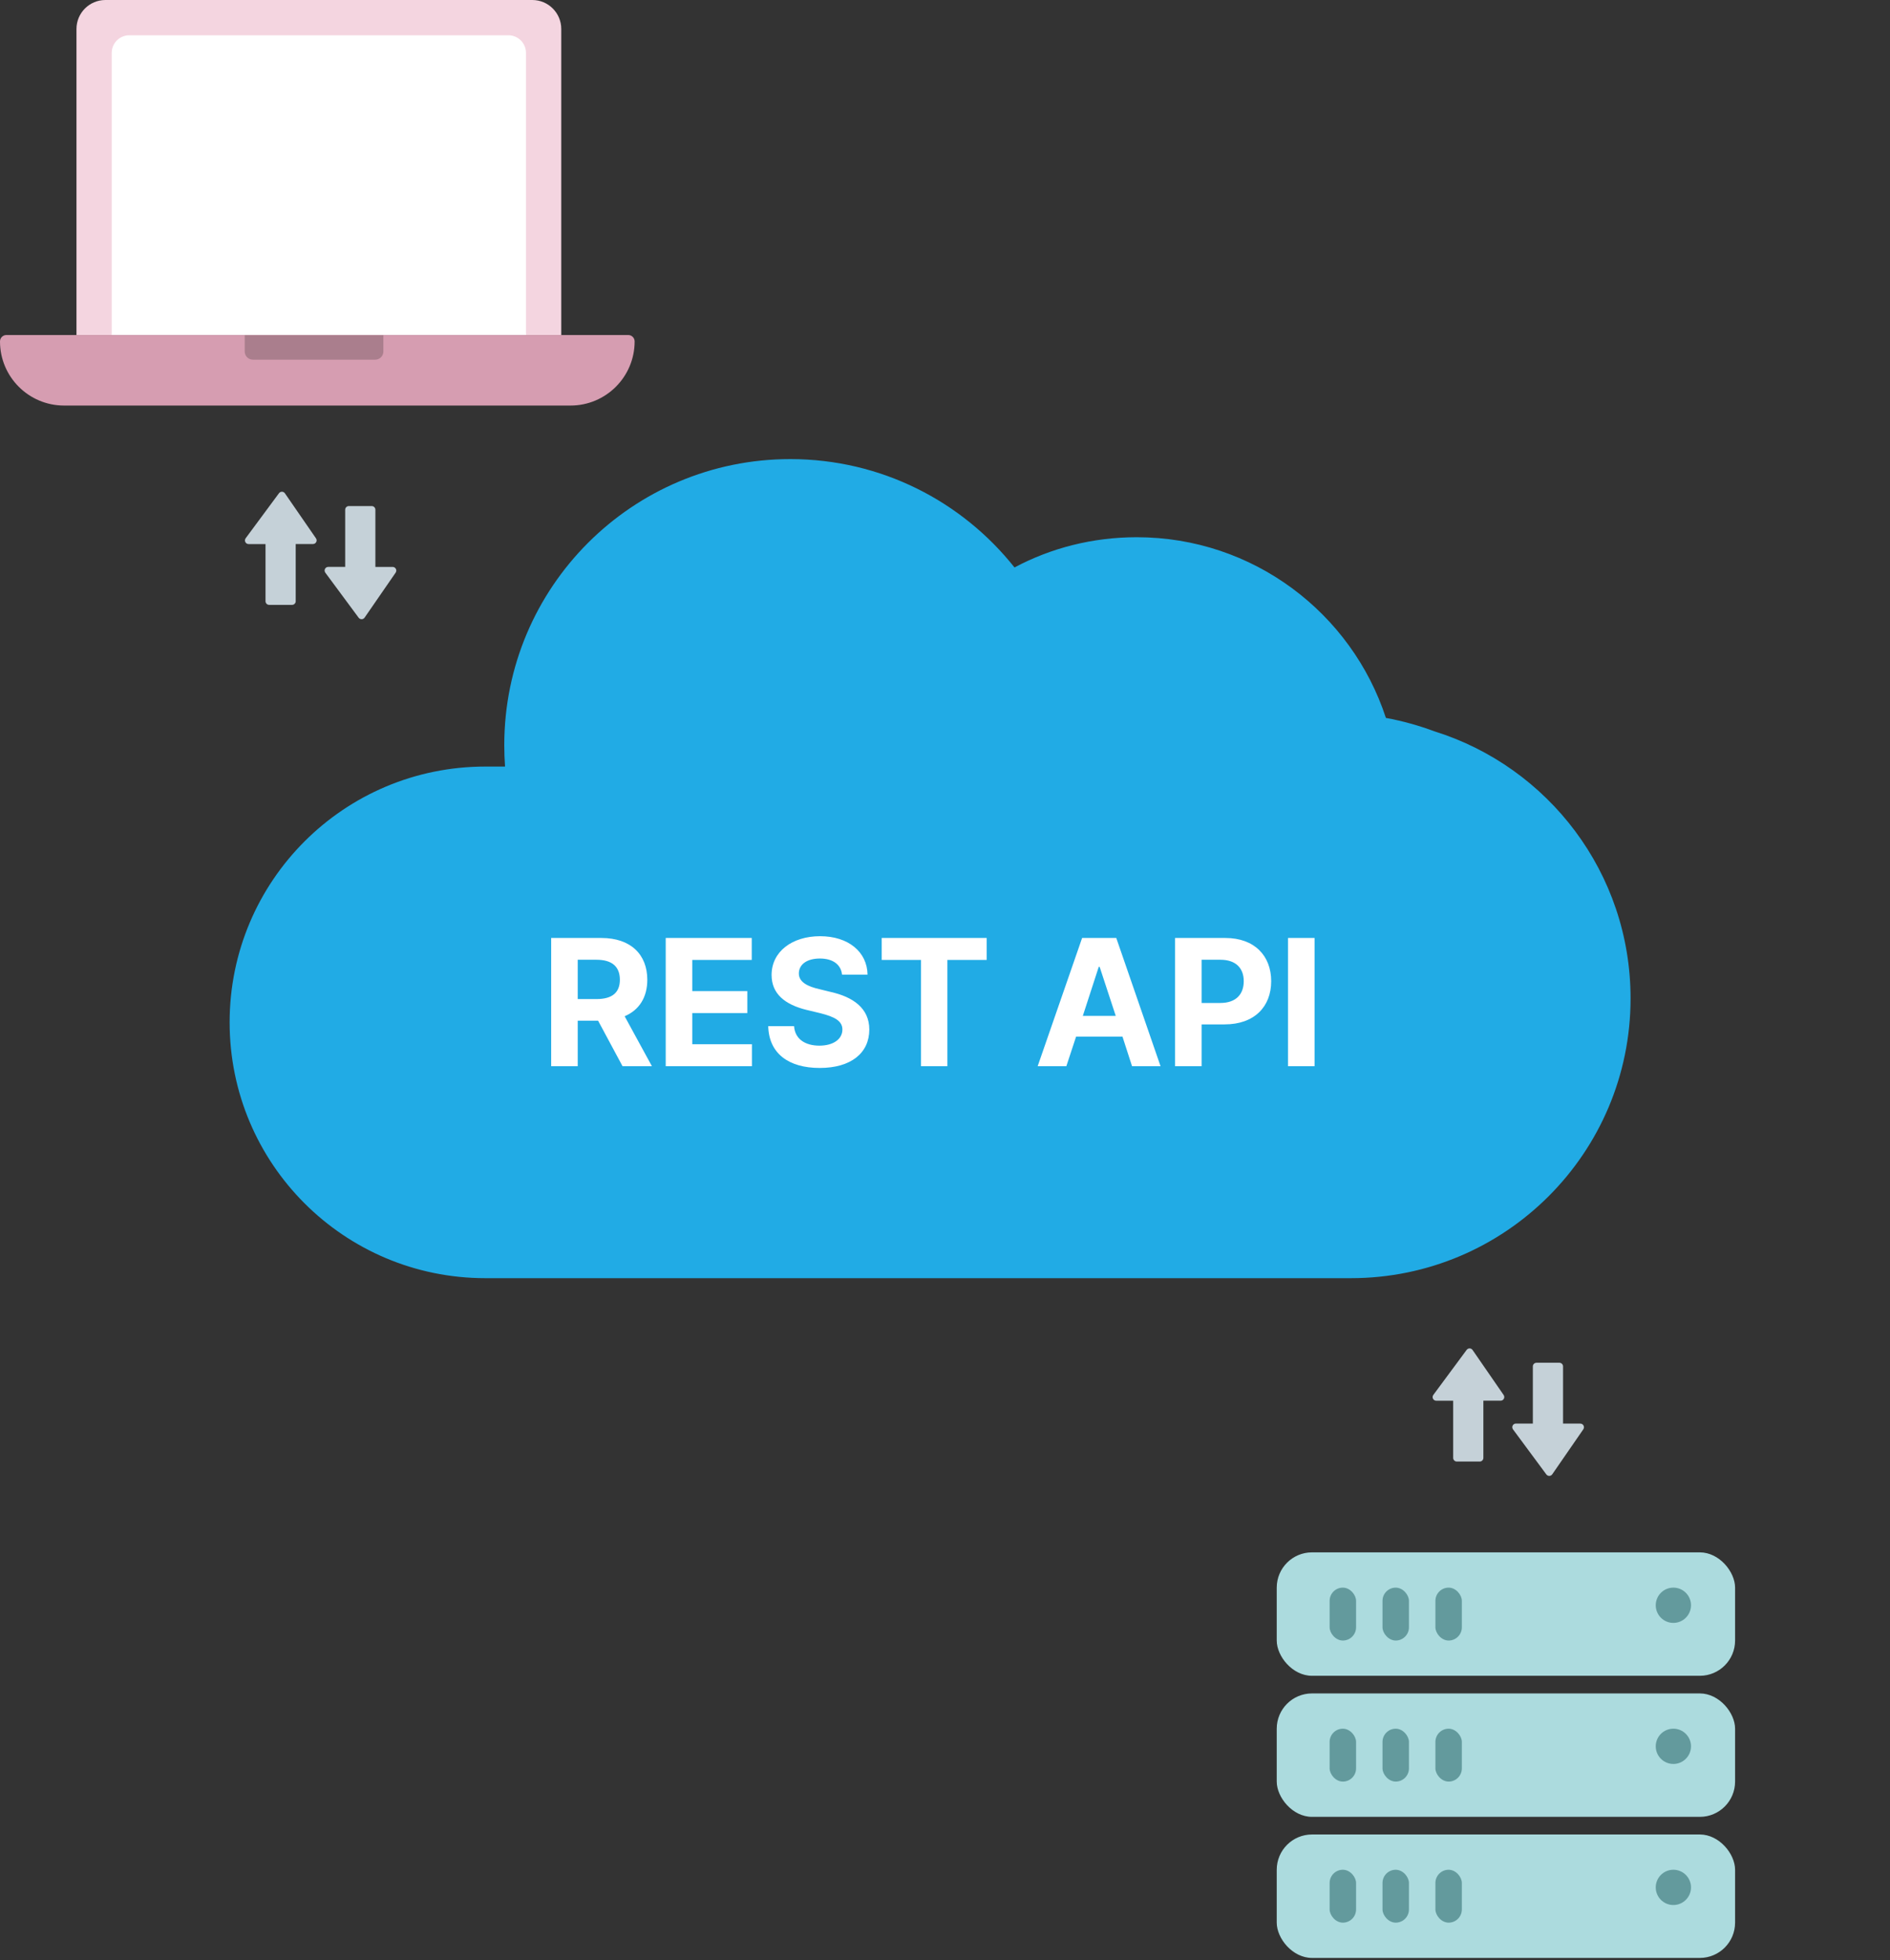
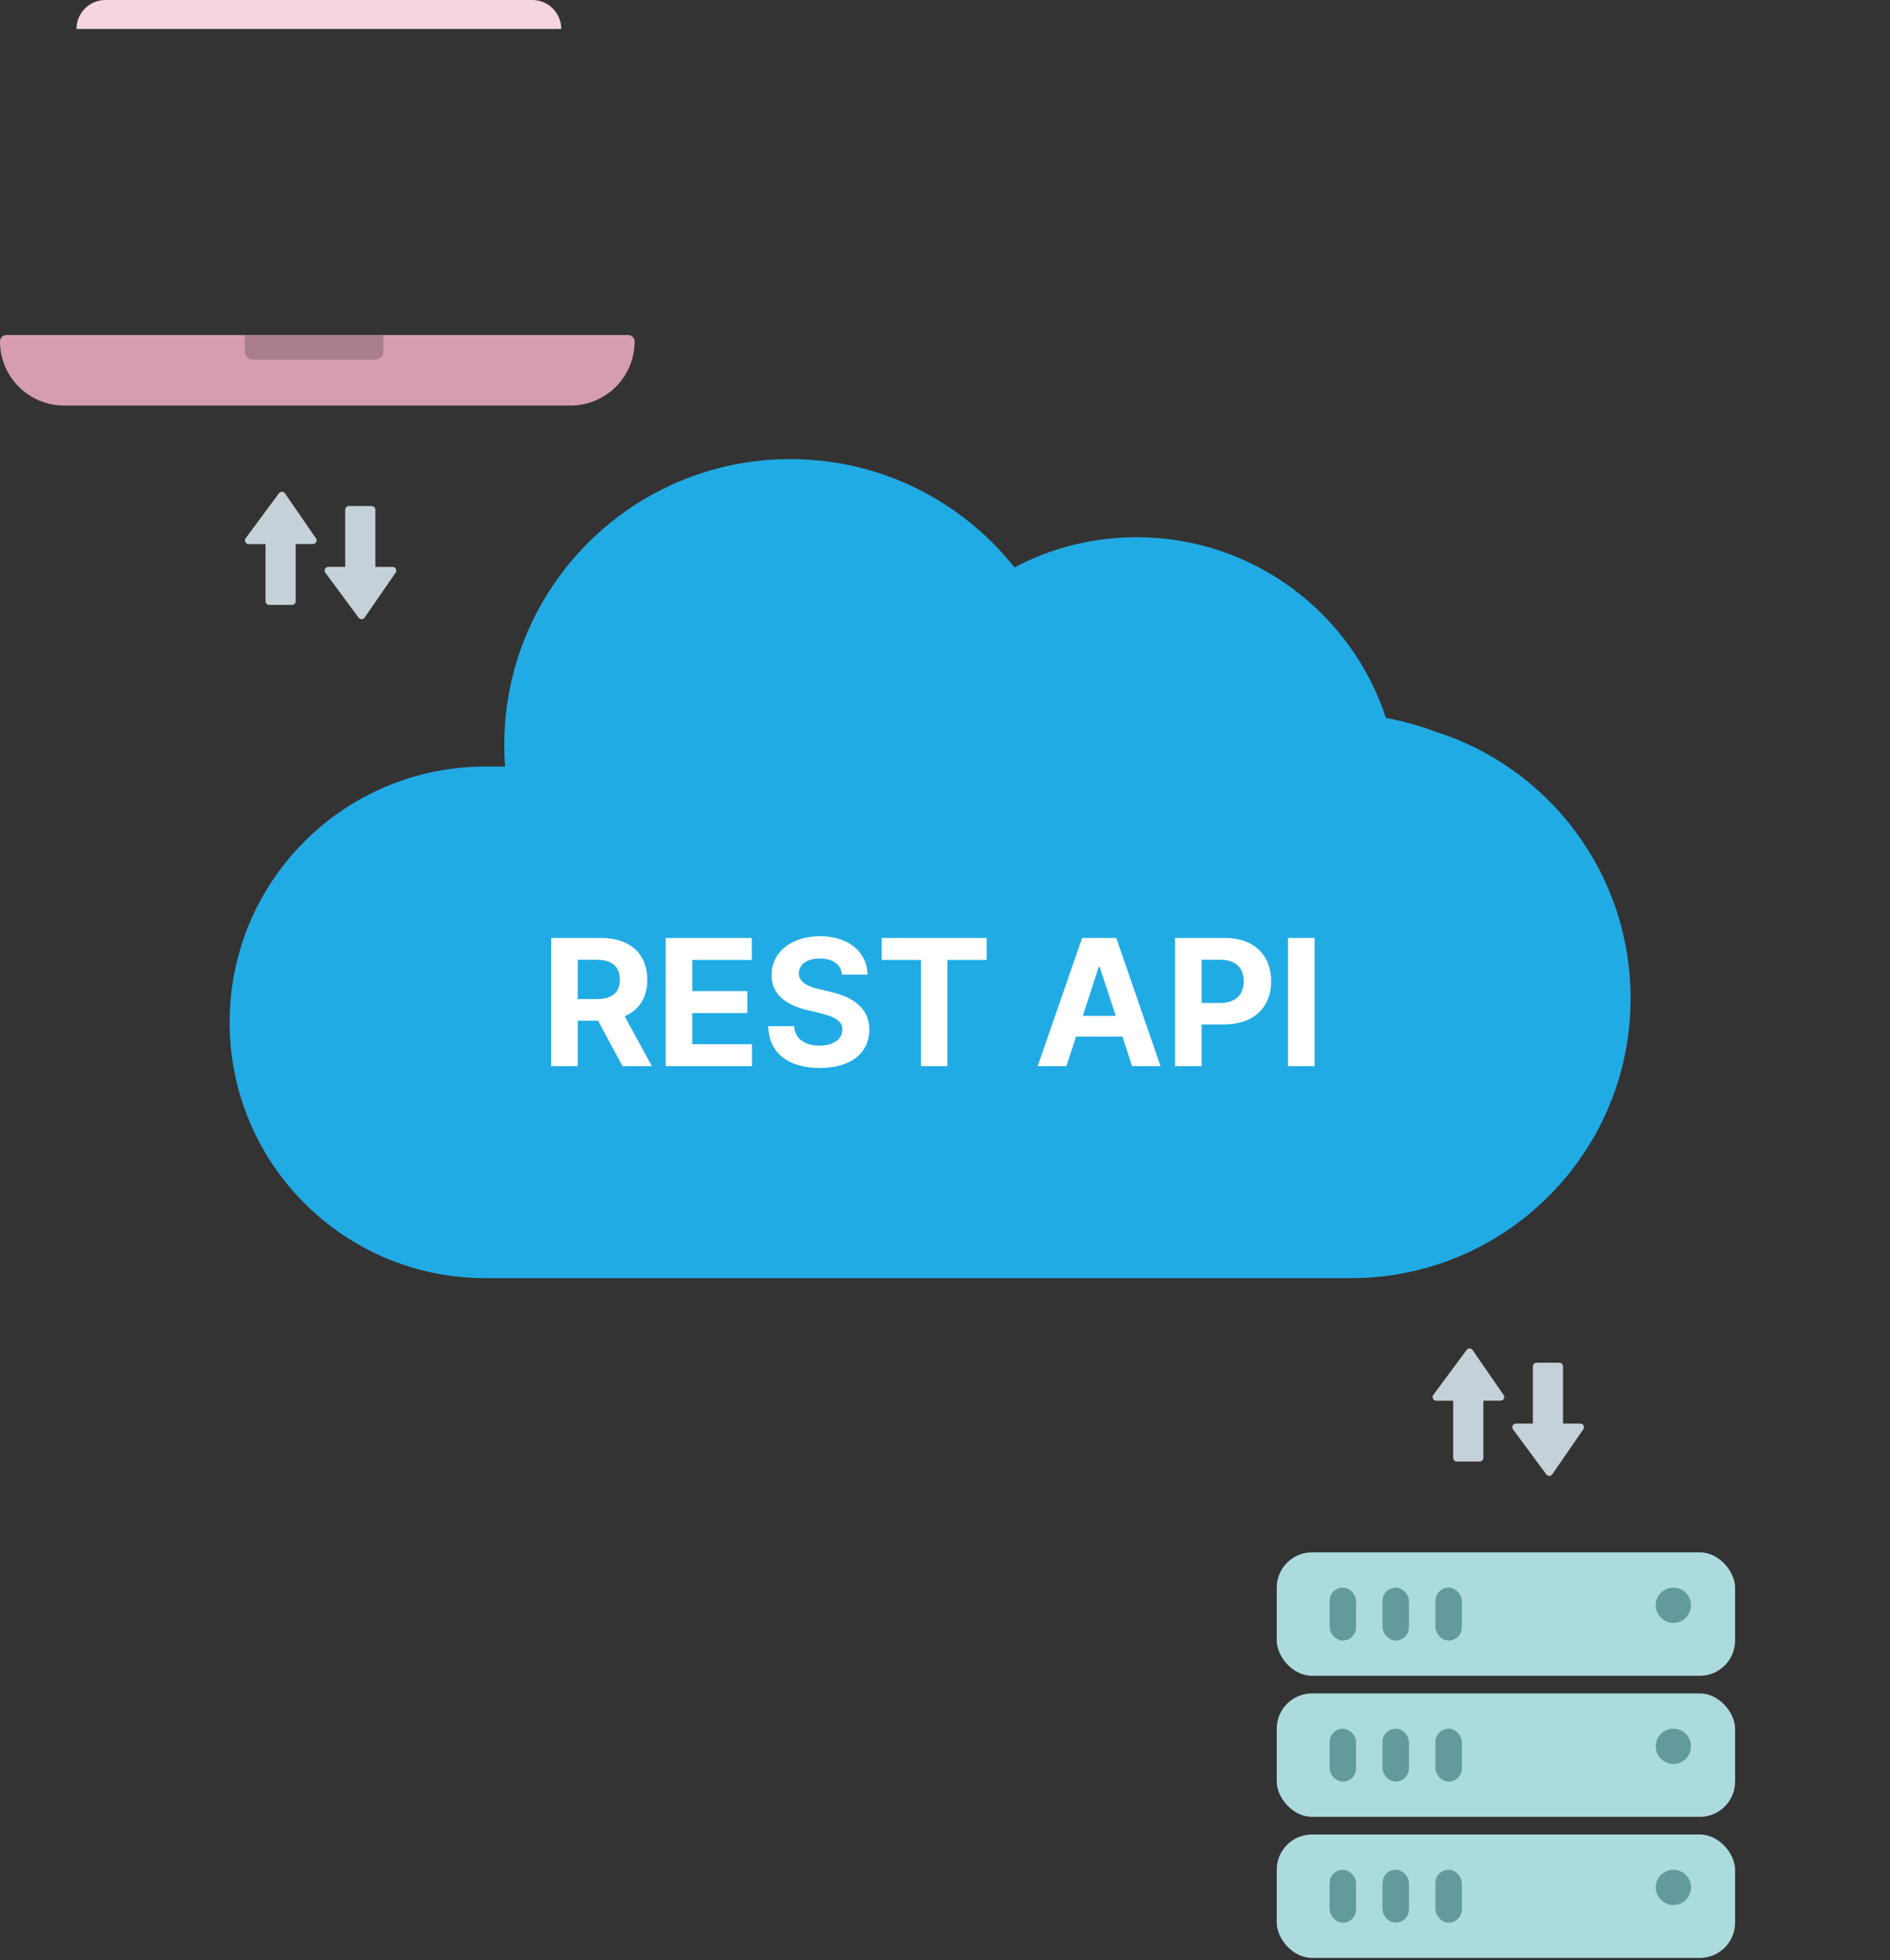
<svg xmlns="http://www.w3.org/2000/svg" width="244" height="253" viewBox="0 0 244 253" fill="none">
  <rect x="0" y="0" width="244" height="253" fill="#333333" stroke="none" />
  <path d="M185.167 94.387C183.15 93.639 181.068 93.054 178.921 92.663C174.497 79.131 161.779 69.34 146.75 69.34C141.058 69.34 135.658 70.739 130.974 73.243C124.207 64.721 113.766 59.256 102.023 59.256C81.627 59.256 65.102 75.781 65.102 96.176C65.102 97.12 65.135 98.031 65.2 98.941H64.939H62.663C44.414 98.941 29.645 113.71 29.645 131.958C29.645 150.207 44.414 164.975 62.663 164.975H64.939H163.015H173.912H174.4C194.34 164.975 210.507 148.808 210.507 128.868C210.507 112.669 199.87 98.974 185.167 94.387Z" fill="#21ABE5" />
  <path d="M71.156 137.613V121.066H77.647C81.419 121.066 83.567 123.191 83.567 126.46C83.567 128.722 82.527 130.368 80.642 131.168L84.161 137.613H80.367L77.213 131.739H74.585V137.613H71.156ZM74.585 128.951H77.008C79.042 128.951 80.025 128.105 80.025 126.46C80.025 124.791 79.042 123.877 77.008 123.877H74.585V128.951ZM85.944 137.613V121.066H97.052V123.9H89.373V127.922H96.481V130.757H89.373V134.779H97.075V137.613H85.944ZM108.709 125.797C108.571 124.494 107.52 123.717 105.852 123.717C104.115 123.717 103.155 124.517 103.132 125.614C103.109 126.802 104.366 127.351 105.783 127.671L107.269 128.037C110.103 128.677 112.228 130.117 112.228 132.882C112.228 135.922 109.851 137.842 105.829 137.842C101.829 137.842 99.269 135.991 99.178 132.448H102.515C102.629 134.116 103.955 134.962 105.783 134.962C107.589 134.962 108.754 134.116 108.754 132.882C108.754 131.762 107.726 131.237 105.92 130.779L104.115 130.345C101.326 129.659 99.612 128.265 99.612 125.843C99.612 122.826 102.263 120.837 105.874 120.837C109.531 120.837 111.954 122.871 112 125.797H108.709ZM113.828 123.9V121.066H127.382V123.9H122.308V137.613H118.902V123.9H113.828ZM137.667 137.613H133.964L139.701 121.066H144.112L149.826 137.613H146.146L144.912 133.796H138.924L137.667 137.613ZM139.792 131.122H144.044L141.964 124.791H141.849L139.792 131.122ZM151.7 137.613V121.066H158.191C161.963 121.066 164.111 123.374 164.111 126.642C164.111 129.957 161.917 132.219 158.1 132.219H155.129V137.613H151.7ZM155.129 129.454H157.551C159.586 129.454 160.568 128.311 160.568 126.642C160.568 124.997 159.586 123.877 157.551 123.877H155.129V129.454ZM169.711 121.066V137.613H166.282V121.066H169.711Z" fill="white" />
  <rect x="164.827" y="200.365" width="59.173" height="15.931" rx="4.552" fill="#ACDBDE" />
  <rect x="164.827" y="218.572" width="59.173" height="15.931" rx="4.552" fill="#ACDBDE" />
  <rect x="164.827" y="236.779" width="59.173" height="15.931" rx="4.552" fill="#ACDBDE" />
  <rect x="171.656" y="204.917" width="3.414" height="6.828" rx="1.707" fill="#639A9D" />
  <rect x="171.656" y="223.124" width="3.414" height="6.828" rx="1.707" fill="#639A9D" />
  <rect x="171.656" y="241.331" width="3.414" height="6.828" rx="1.707" fill="#639A9D" />
  <rect x="178.482" y="204.917" width="3.414" height="6.828" rx="1.707" fill="#639A9D" />
  <rect x="178.482" y="223.124" width="3.414" height="6.828" rx="1.707" fill="#639A9D" />
  <rect x="178.482" y="241.331" width="3.414" height="6.828" rx="1.707" fill="#639A9D" />
  <rect x="185.312" y="204.917" width="3.414" height="6.828" rx="1.707" fill="#639A9D" />
  <rect x="185.312" y="223.124" width="3.414" height="6.828" rx="1.707" fill="#639A9D" />
  <rect x="185.312" y="241.331" width="3.414" height="6.828" rx="1.707" fill="#639A9D" />
  <circle cx="216.033" cy="207.193" r="2.276" fill="#639A9D" />
  <circle cx="216.033" cy="225.4" r="2.276" fill="#639A9D" />
  <circle cx="216.033" cy="243.607" r="2.276" fill="#639A9D" />
-   <path d="M9.873 3.739C9.873 1.674 11.546 0 13.611 0H68.72C70.785 0 72.459 1.674 72.459 3.739V43.242H9.873V3.739Z" fill="#F4D5E0" />
-   <path d="M14.422 6.828C14.422 5.571 15.441 4.552 16.698 4.552H65.629C66.886 4.552 67.905 5.571 67.905 6.828V43.242H14.422V6.828Z" fill="white" />
+   <path d="M9.873 3.739C9.873 1.674 11.546 0 13.611 0H68.72C70.785 0 72.459 1.674 72.459 3.739H9.873V3.739Z" fill="#F4D5E0" />
  <path d="M0 44.069C0 43.612 0.371 43.241 0.828 43.241H81.104C81.561 43.241 81.931 43.612 81.931 44.069C81.931 48.639 78.226 52.345 73.656 52.345H8.276C3.705 52.345 0 48.639 0 44.069Z" fill="#D69DB1" />
  <path d="M31.592 43.264H49.494V45.37C49.494 45.951 49.022 46.423 48.441 46.423H32.645C32.063 46.423 31.592 45.951 31.592 45.37V43.264Z" fill="#AA7E8D" />
  <g clip-path="url(#clip0_551_221)">
    <path d="M31.718 69.469L36.016 63.661C36.21 63.4 36.599 63.406 36.782 63.672L40.791 69.48C41.008 69.791 40.786 70.218 40.402 70.218L38.176 70.218L38.176 77.6C38.176 77.861 37.965 78.072 37.704 78.072L34.75 78.072C34.489 78.072 34.278 77.861 34.278 77.6L34.278 70.224L32.095 70.224C31.707 70.224 31.485 69.785 31.718 69.469Z" fill="#C5D1D8" />
  </g>
  <g clip-path="url(#clip1_551_221)">
    <path d="M42.004 73.923L46.302 79.73C46.497 79.991 46.885 79.986 47.069 79.719L51.078 73.912C51.294 73.601 51.072 73.173 50.689 73.173L48.462 73.173L48.462 65.791C48.462 65.53 48.251 65.319 47.99 65.319L45.036 65.319C44.775 65.319 44.564 65.53 44.564 65.791L44.564 73.168L42.382 73.168C41.993 73.168 41.771 73.606 42.004 73.923Z" fill="#C5D1D8" />
  </g>
  <g clip-path="url(#clip2_551_221)">
    <path d="M185.046 180.04L189.344 174.233C189.538 173.972 189.927 173.977 190.11 174.244L194.119 180.051C194.336 180.362 194.114 180.79 193.731 180.79L191.504 180.79L191.504 188.172C191.504 188.433 191.293 188.644 191.032 188.644L188.078 188.644C187.817 188.644 187.606 188.433 187.606 188.172L187.606 180.795L185.423 180.795C185.035 180.795 184.813 180.357 185.046 180.04Z" fill="#C5D1D8" />
  </g>
  <g clip-path="url(#clip3_551_221)">
    <path d="M195.332 184.494L199.63 190.302C199.825 190.562 200.213 190.557 200.397 190.29L204.406 184.483C204.622 184.172 204.4 183.745 204.017 183.745L201.79 183.745L201.79 176.363C201.79 176.102 201.579 175.891 201.318 175.891L198.364 175.891C198.103 175.891 197.892 176.102 197.892 176.363L197.892 183.739L195.71 183.739C195.321 183.739 195.099 184.178 195.332 184.494Z" fill="#C5D1D8" />
  </g>
  <defs>
    <clipPath id="clip0_551_221">
      <rect width="16.456" height="9.257" fill="white" transform="translate(31.624 79.924) rotate(-90)" />
    </clipPath>
    <clipPath id="clip1_551_221">
      <rect width="16.456" height="9.257" fill="white" transform="matrix(-1.31134e-07 1 1 1.31134e-07 41.91 63.468)" />
    </clipPath>
    <clipPath id="clip2_551_221">
      <rect width="16.456" height="9.257" fill="white" transform="translate(184.952 190.495) rotate(-90)" />
    </clipPath>
    <clipPath id="clip3_551_221">
      <rect width="16.456" height="9.257" fill="white" transform="matrix(-1.31134e-07 1 1 1.31134e-07 195.237 174.039)" />
    </clipPath>
  </defs>
</svg>